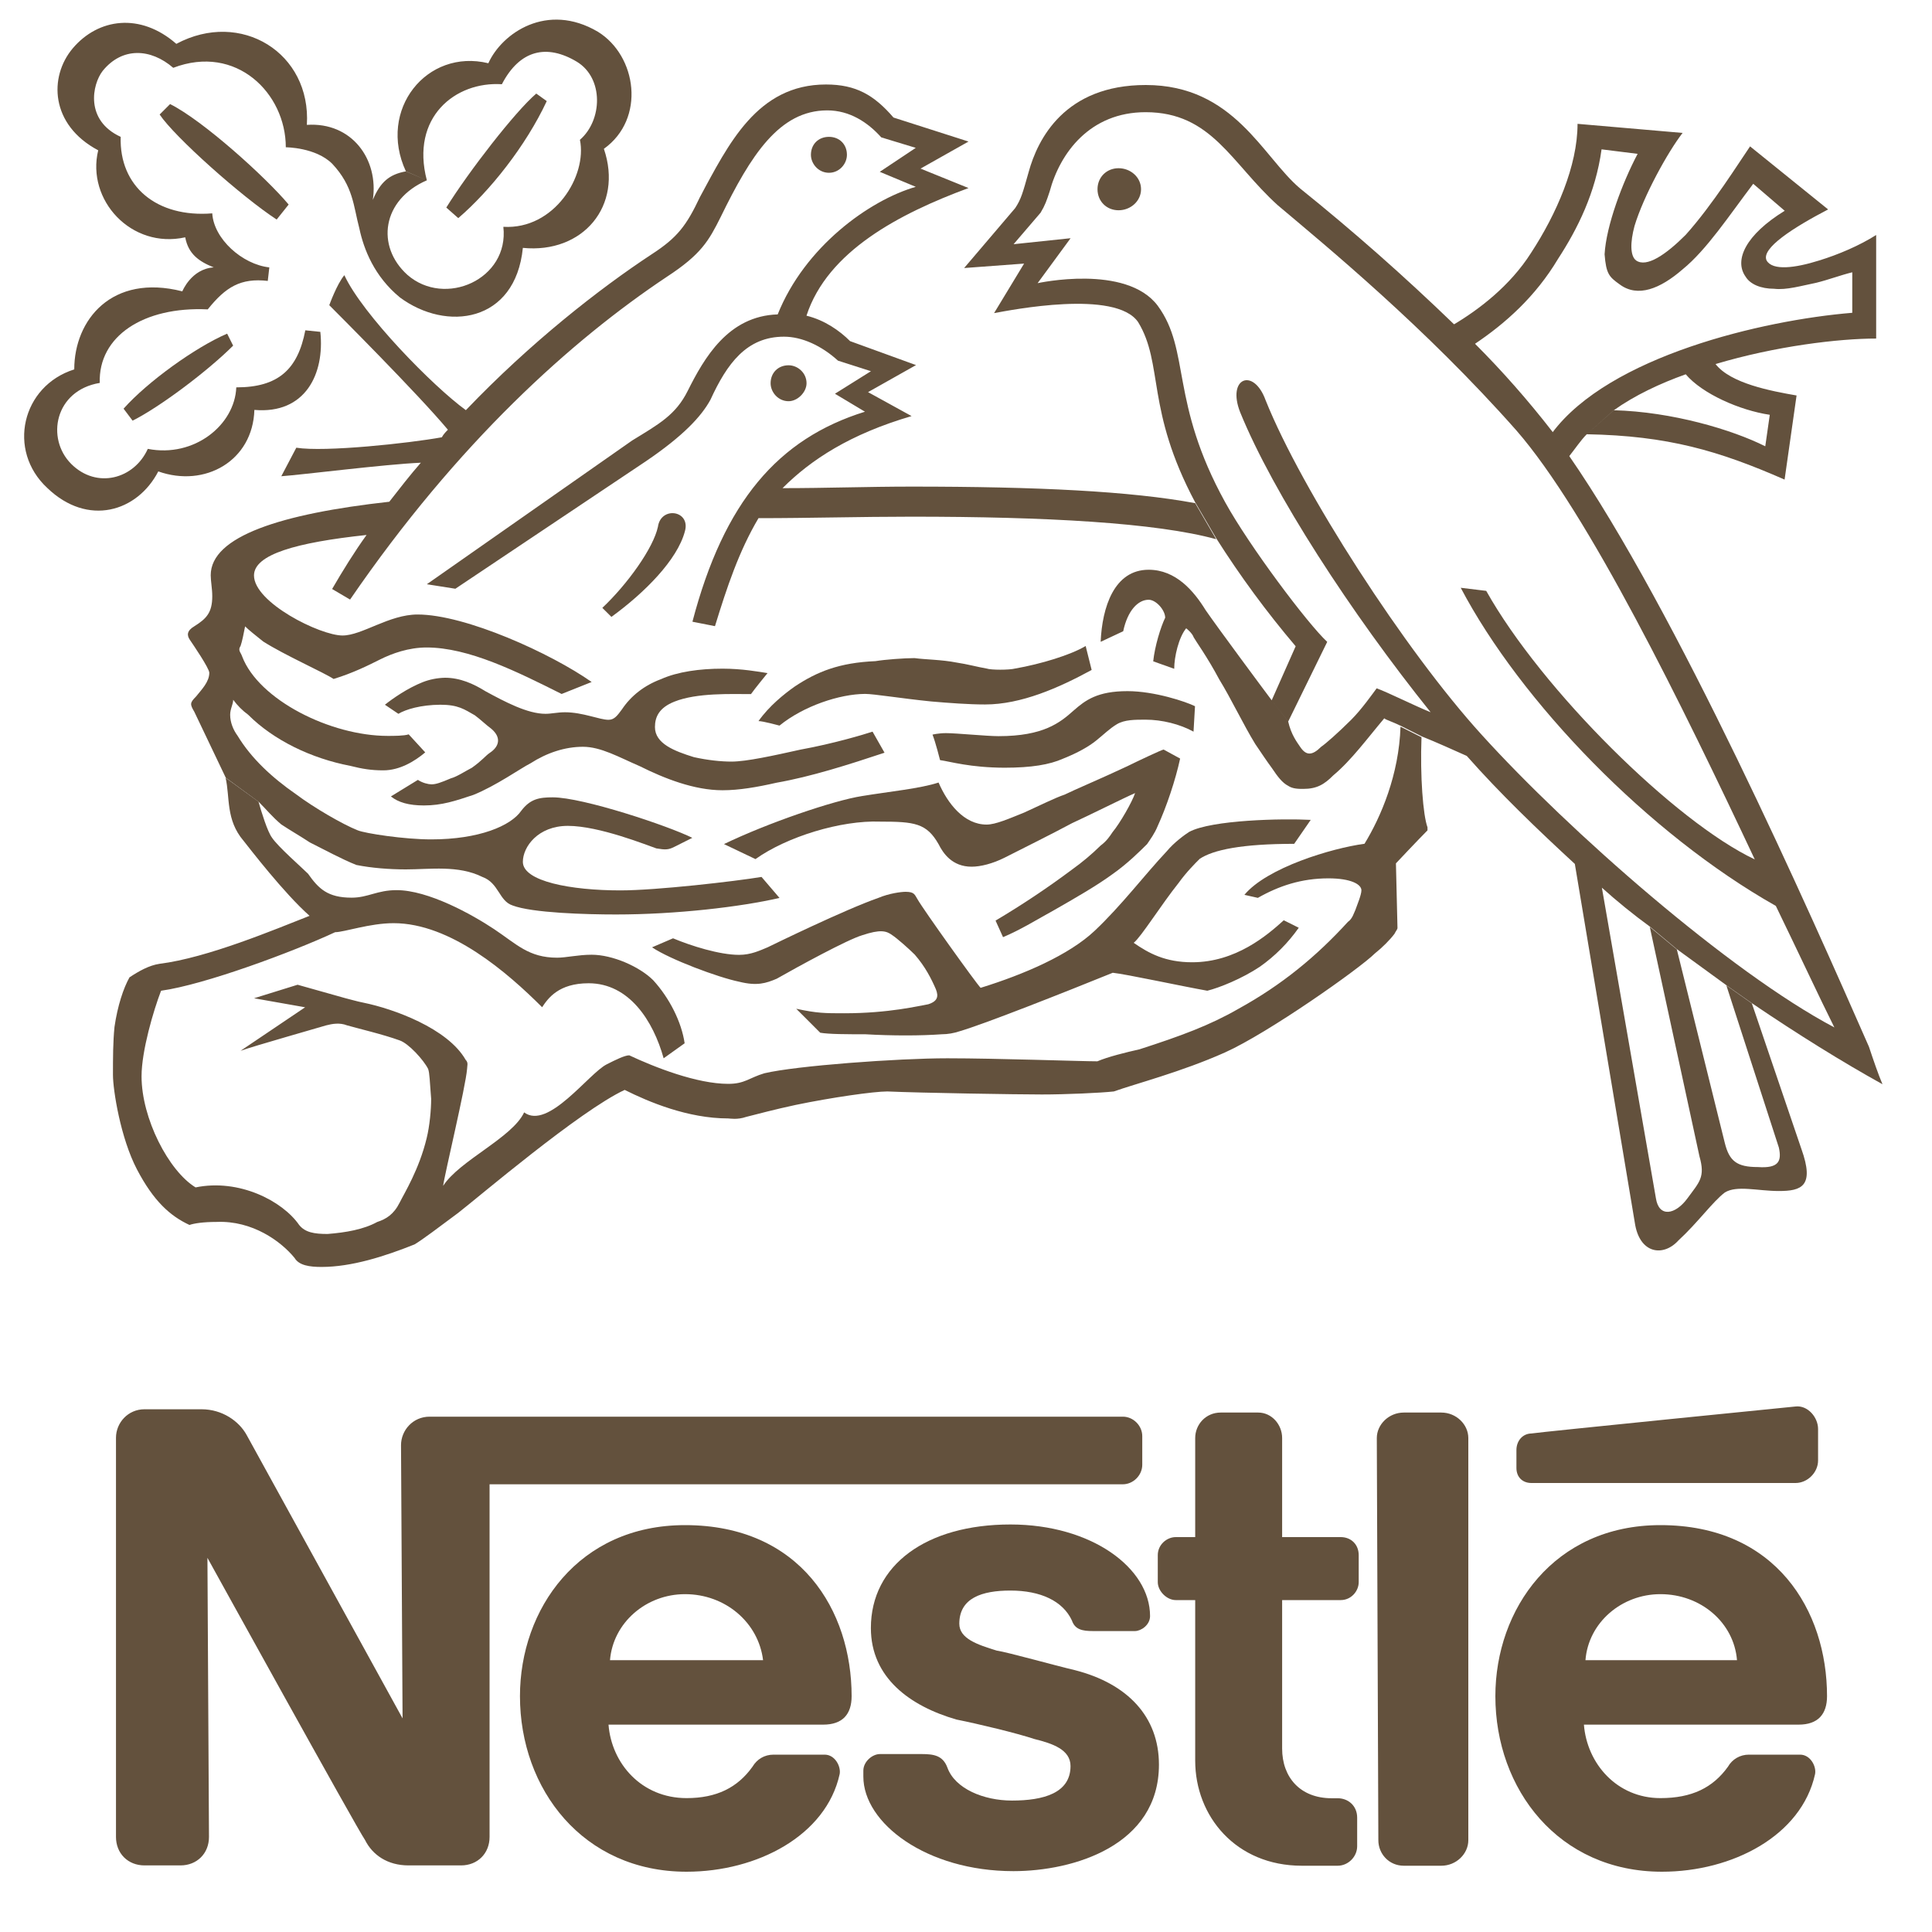
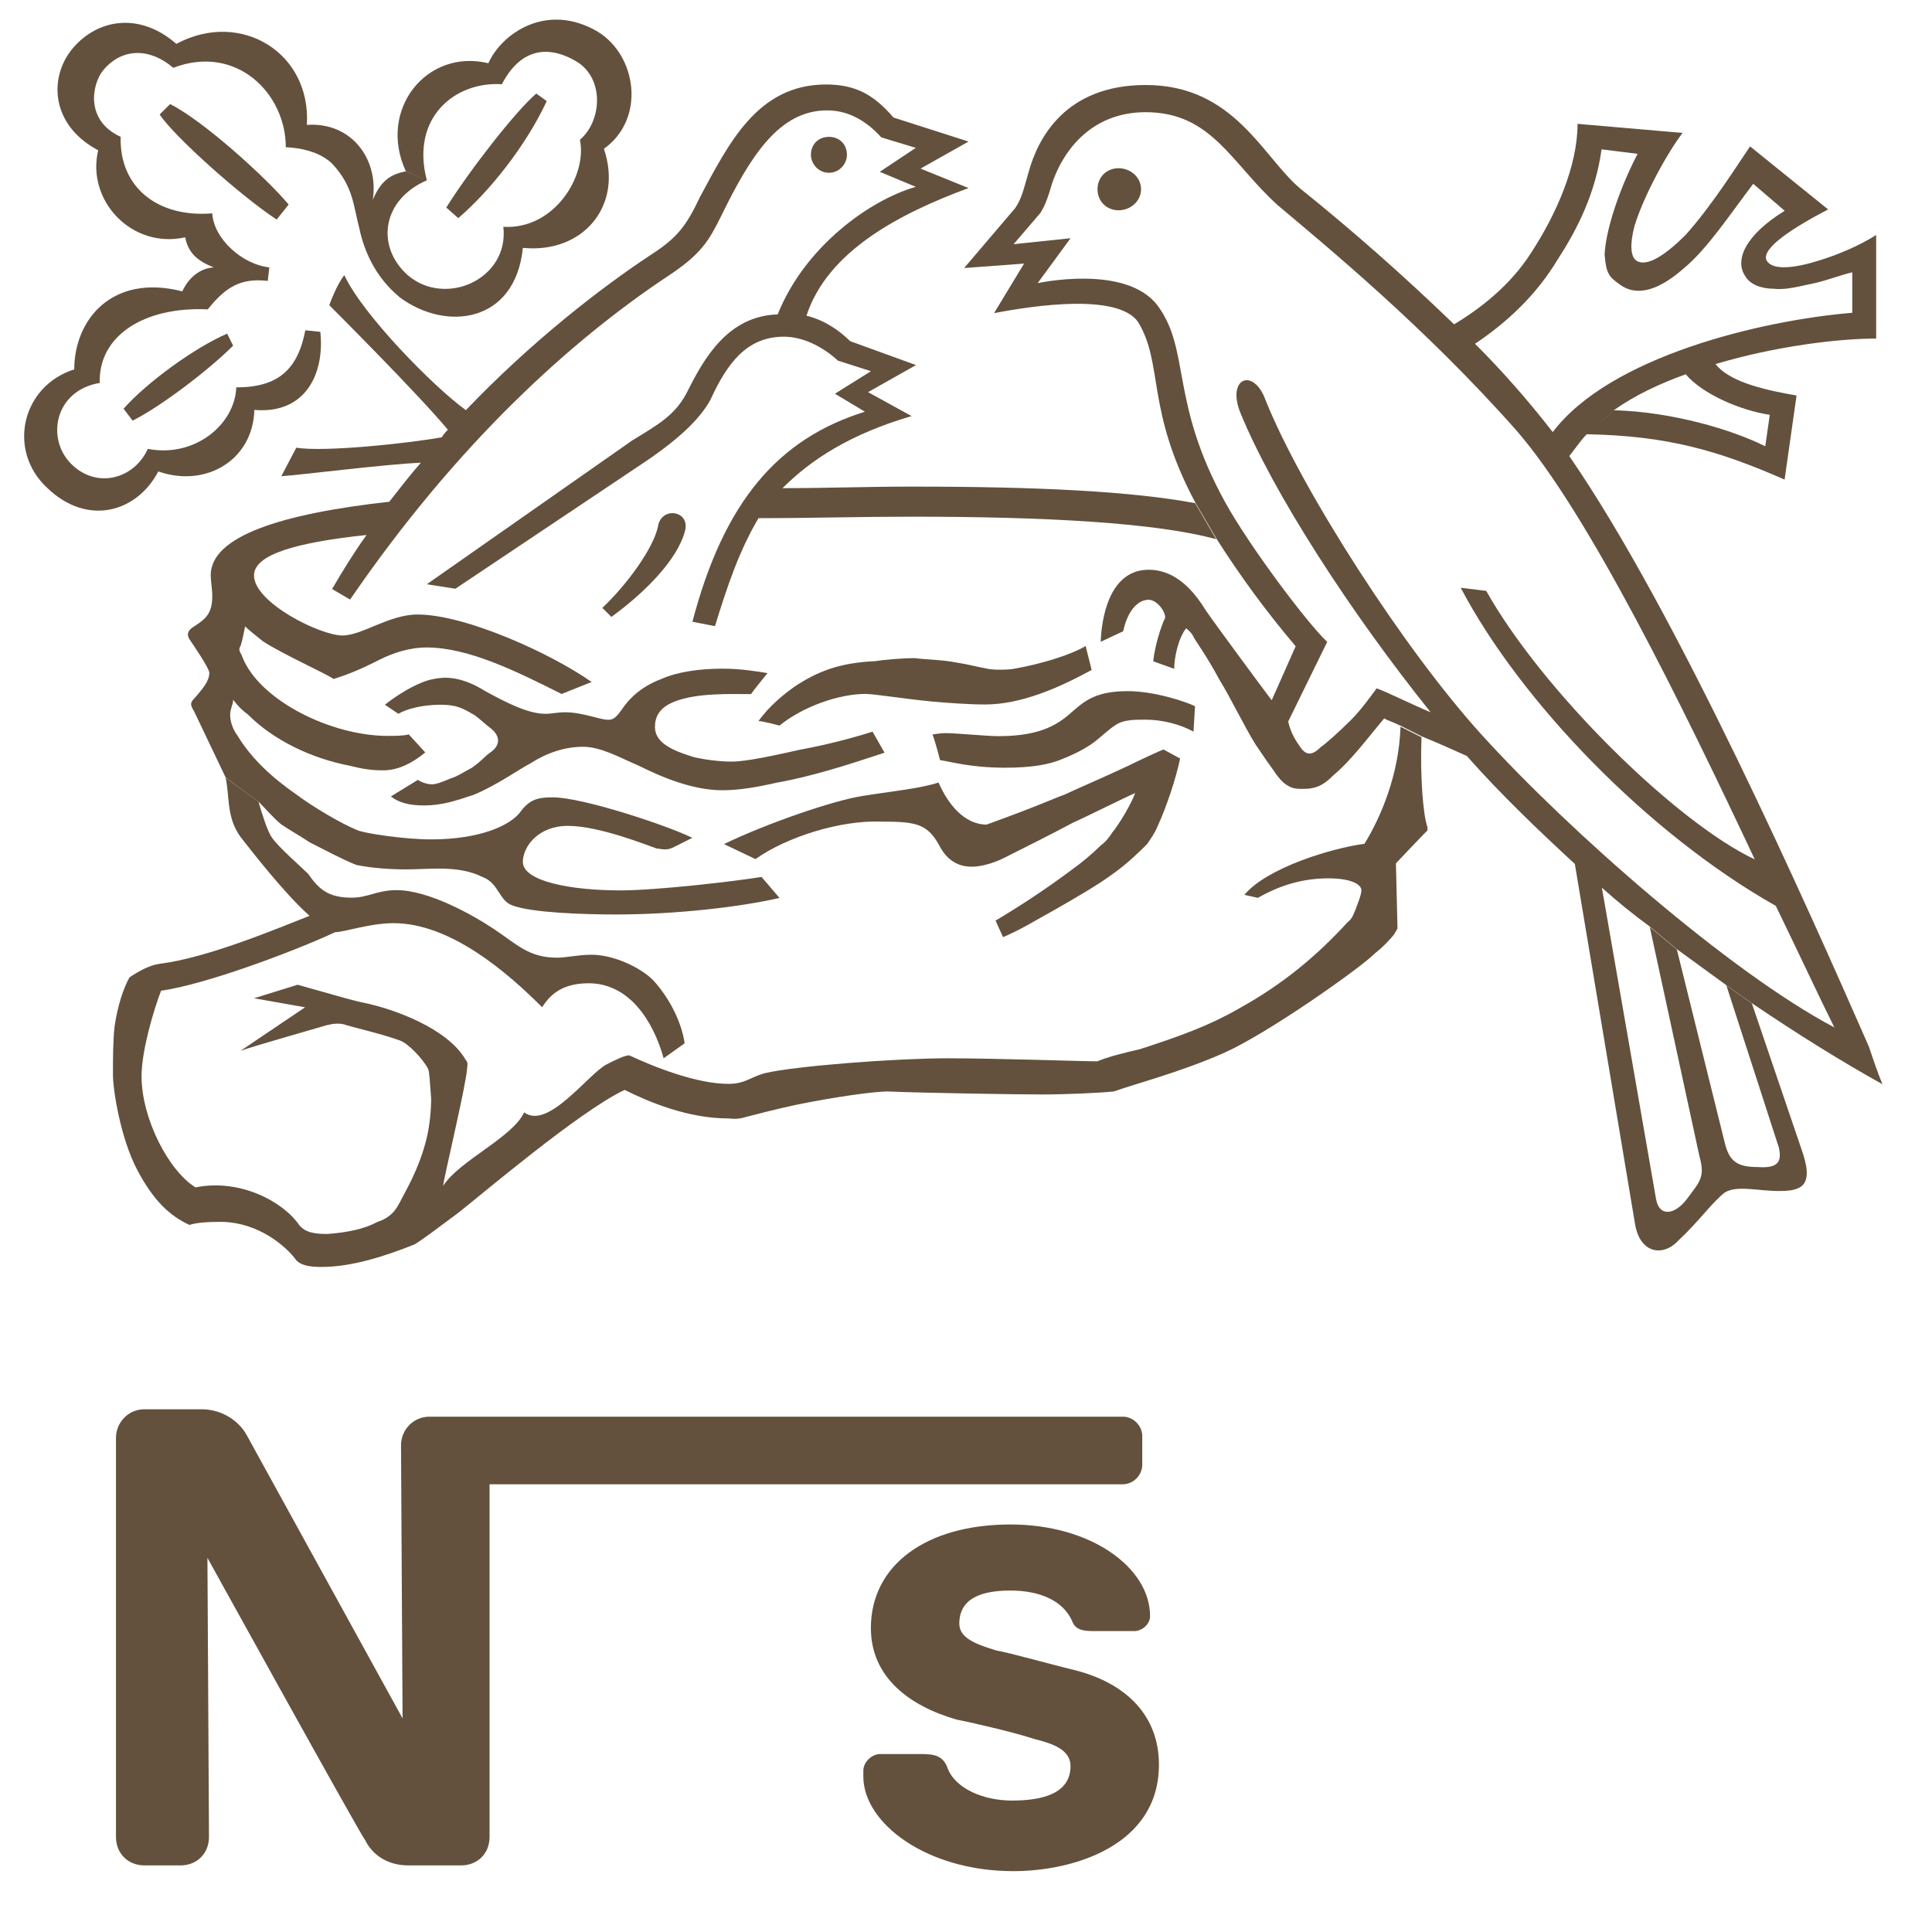
<svg xmlns="http://www.w3.org/2000/svg" width="30" height="30" viewBox="0 0 30 30" fill="none">
  <path fill-rule="evenodd" clip-rule="evenodd" d="M17.369 3.265C17.555 3.265 17.718 3.124 17.718 2.938C17.718 2.752 17.555 2.612 17.369 2.612C17.183 2.612 17.042 2.752 17.042 2.938C17.042 3.126 17.183 3.265 17.369 3.265ZM12.872 2.683C13.035 2.683 13.151 2.543 13.151 2.404C13.151 2.24 13.034 2.125 12.872 2.125C12.708 2.125 12.592 2.241 12.592 2.404C12.592 2.543 12.709 2.683 12.872 2.683ZM9.494 9.579L9.353 9.439C9.749 9.065 10.146 8.507 10.216 8.181C10.261 7.855 10.728 7.924 10.635 8.25C10.518 8.695 10.006 9.207 9.494 9.579ZM6.628 2.8C5.93 3.102 5.835 3.824 6.325 4.267C6.908 4.779 7.909 4.337 7.816 3.522C8.609 3.569 9.121 2.729 9.005 2.171C9.355 1.868 9.378 1.215 8.958 0.959C8.491 0.679 8.072 0.772 7.793 1.308C7.071 1.261 6.371 1.821 6.628 2.8L6.302 2.659C5.859 1.704 6.628 0.749 7.583 0.982C7.793 0.516 8.493 0.027 9.284 0.493C9.889 0.866 10.03 1.844 9.377 2.311C9.68 3.197 9.051 3.942 8.119 3.849C8.002 5.014 6.931 5.154 6.209 4.618C5.813 4.292 5.649 3.873 5.58 3.547C5.487 3.197 5.487 2.894 5.16 2.544C4.903 2.287 4.438 2.287 4.438 2.287C4.438 1.449 3.669 0.679 2.69 1.053C2.34 0.75 1.898 0.727 1.595 1.1C1.431 1.31 1.316 1.869 1.874 2.125C1.85 2.894 2.433 3.383 3.296 3.313C3.319 3.709 3.762 4.106 4.182 4.152L4.158 4.362C3.739 4.314 3.505 4.455 3.226 4.804C2.224 4.757 1.525 5.224 1.549 5.946C0.851 6.062 0.71 6.808 1.106 7.204C1.502 7.599 2.085 7.437 2.295 6.97C3.017 7.111 3.646 6.598 3.669 6.015C4.322 6.015 4.624 5.736 4.741 5.129L4.974 5.153C5.044 5.805 4.741 6.434 3.95 6.365C3.926 7.158 3.18 7.577 2.458 7.32C2.132 7.949 1.363 8.182 0.734 7.577C0.105 6.994 0.338 5.993 1.153 5.736C1.153 4.967 1.737 4.245 2.831 4.524C2.831 4.524 2.971 4.174 3.319 4.152C3.086 4.059 2.924 3.942 2.876 3.685C2.038 3.871 1.338 3.104 1.525 2.334C0.78 1.939 0.756 1.193 1.13 0.75C1.525 0.284 2.178 0.191 2.738 0.681C3.74 0.145 4.834 0.821 4.765 1.939C5.463 1.892 5.884 2.475 5.789 3.104C5.906 2.825 6.046 2.708 6.302 2.661L6.628 2.8Z" fill="#63513D" />
  <path fill-rule="evenodd" clip-rule="evenodd" d="M8.327 1.453L8.49 1.57C8.164 2.268 7.605 2.968 7.116 3.387L6.93 3.223C7.278 2.664 8 1.732 8.327 1.453ZM3.527 5.181L3.62 5.367C3.224 5.763 2.479 6.322 2.059 6.532L1.919 6.346C2.291 5.927 3.037 5.391 3.527 5.181ZM4.482 3.176L4.296 3.409C3.76 3.06 2.712 2.128 2.479 1.778L2.641 1.616C3.153 1.871 4.132 2.757 4.482 3.176ZM3.503 12.077C3.573 12.38 3.503 12.73 3.782 13.056C3.875 13.173 4.411 13.871 4.807 14.221C4.271 14.431 3.223 14.873 2.477 14.966C2.313 14.99 2.151 15.083 2.011 15.176C1.918 15.34 1.825 15.619 1.778 15.945C1.754 16.179 1.754 16.434 1.754 16.691C1.754 16.924 1.871 17.67 2.127 18.159C2.384 18.649 2.64 18.881 2.942 19.021C3.012 18.997 3.152 18.974 3.362 18.974C3.921 18.95 4.364 19.276 4.574 19.533C4.643 19.65 4.807 19.673 4.993 19.673C5.46 19.673 5.972 19.509 6.437 19.323C6.554 19.254 6.833 19.044 7.113 18.835C7.416 18.601 9 17.25 9.7 16.924C10.072 17.11 10.679 17.367 11.308 17.367C11.331 17.367 11.448 17.391 11.587 17.343C11.773 17.296 12.03 17.227 12.356 17.157C12.915 17.041 13.568 16.948 13.778 16.948C14.29 16.971 15.805 16.995 16.178 16.995C16.55 16.995 17.086 16.971 17.296 16.948C17.622 16.831 18.344 16.645 19.02 16.343C19.696 16.04 21.117 15.037 21.35 14.804C21.467 14.711 21.583 14.594 21.653 14.501C21.676 14.454 21.7 14.432 21.7 14.408C21.7 14.385 21.676 13.406 21.676 13.406C21.676 13.406 22.026 13.034 22.166 12.894V12.846C22.097 12.66 22.05 12.054 22.073 11.448L21.747 11.284C21.723 12.03 21.444 12.683 21.188 13.102C20.675 13.171 19.673 13.474 19.323 13.895L19.532 13.942C19.859 13.756 20.209 13.639 20.628 13.639C20.978 13.639 21.14 13.732 21.14 13.825C21.14 13.895 21.071 14.059 21.047 14.128C21.024 14.175 21 14.268 20.931 14.314C20.442 14.85 19.906 15.293 19.23 15.665C18.787 15.92 18.344 16.084 17.693 16.294C17.483 16.341 17.203 16.41 17.04 16.48C16.784 16.48 15.48 16.433 14.711 16.433C13.941 16.433 12.357 16.549 11.868 16.666C11.635 16.735 11.566 16.83 11.309 16.83C10.82 16.83 10.168 16.573 9.771 16.387C9.701 16.387 9.561 16.456 9.421 16.527C9.142 16.667 8.511 17.552 8.139 17.273C7.953 17.668 7.137 18.018 6.881 18.414C6.905 18.228 7.231 16.877 7.253 16.596C7.253 16.549 7.277 16.503 7.23 16.456C6.951 15.968 6.111 15.665 5.646 15.57C5.529 15.547 5.46 15.523 5.367 15.501L4.621 15.291L3.945 15.501L4.738 15.641L3.735 16.317C3.921 16.248 4.993 15.945 5.064 15.922C5.157 15.898 5.274 15.876 5.39 15.922C5.554 15.969 5.95 16.062 6.205 16.155C6.345 16.202 6.577 16.458 6.648 16.598C6.672 16.667 6.672 16.784 6.695 17.064C6.695 17.227 6.672 17.484 6.626 17.67C6.509 18.159 6.276 18.532 6.207 18.672C6.114 18.858 5.997 18.929 5.857 18.975C5.647 19.091 5.368 19.139 5.087 19.161C4.878 19.161 4.738 19.137 4.645 19.021C4.388 18.649 3.713 18.299 3.037 18.438C2.618 18.182 2.198 17.366 2.198 16.713C2.198 16.317 2.384 15.688 2.501 15.384C3.177 15.291 4.552 14.779 5.204 14.475C5.344 14.475 5.74 14.335 6.112 14.335C6.998 14.335 7.882 15.104 8.418 15.64C8.511 15.5 8.675 15.268 9.14 15.268C9.769 15.268 10.143 15.851 10.305 16.433L10.631 16.2C10.584 15.873 10.398 15.5 10.143 15.221C9.933 15.011 9.514 14.825 9.187 14.825C8.978 14.825 8.792 14.871 8.652 14.871C8.209 14.871 8.023 14.661 7.673 14.428C7.323 14.195 6.648 13.822 6.158 13.822C5.855 13.822 5.715 13.939 5.46 13.939C5.087 13.939 4.947 13.799 4.783 13.567C4.69 13.474 4.317 13.148 4.224 13.008C4.154 12.915 4.06 12.612 4.014 12.448L3.503 12.077Z" fill="#63513D" />
  <path fill-rule="evenodd" clip-rule="evenodd" d="M4.018 12.452C4.135 12.568 4.228 12.685 4.368 12.802C4.508 12.895 4.671 12.988 4.811 13.081C5.044 13.197 5.3 13.338 5.533 13.431C5.766 13.478 6.045 13.5 6.302 13.5C6.675 13.5 7.117 13.431 7.49 13.617C7.747 13.71 7.747 13.989 7.957 14.059C8.26 14.176 9.098 14.2 9.565 14.2C10.496 14.2 11.499 14.083 12.104 13.943L11.825 13.617C11.406 13.686 10.194 13.826 9.634 13.826C8.865 13.826 8.119 13.686 8.119 13.383C8.119 13.15 8.353 12.824 8.818 12.824C9.306 12.824 10.052 13.127 10.192 13.174C10.332 13.197 10.378 13.197 10.471 13.15L10.75 13.01C10.378 12.824 9.05 12.381 8.583 12.381C8.373 12.381 8.233 12.405 8.093 12.591C7.931 12.824 7.44 13.034 6.695 13.034C6.276 13.034 5.67 12.941 5.554 12.893C5.32 12.8 4.877 12.543 4.598 12.334C4.226 12.077 3.9 11.774 3.69 11.426C3.621 11.333 3.574 11.216 3.574 11.099C3.574 11.006 3.621 10.936 3.621 10.866C3.69 10.959 3.761 11.03 3.854 11.099C4.25 11.495 4.833 11.776 5.438 11.892C5.624 11.939 5.765 11.962 5.951 11.962C6.208 11.962 6.439 11.821 6.603 11.683L6.346 11.403C6.277 11.427 6.113 11.427 6.02 11.427C5.134 11.427 4.017 10.868 3.76 10.193C3.736 10.123 3.69 10.1 3.736 10.029C3.76 9.96 3.783 9.843 3.806 9.726C3.851 9.773 3.969 9.867 4.085 9.96C4.411 10.169 5.04 10.448 5.18 10.543C5.483 10.45 5.716 10.333 5.902 10.24C6.088 10.147 6.345 10.054 6.624 10.054C7.277 10.054 8.022 10.426 8.721 10.776L9.187 10.59C8.558 10.147 7.229 9.542 6.484 9.542C6.041 9.542 5.622 9.868 5.319 9.868C4.969 9.868 3.944 9.356 3.944 8.936C3.944 8.61 4.597 8.424 5.692 8.307C5.506 8.564 5.319 8.867 5.157 9.146L5.436 9.31C7.113 6.863 8.884 5.279 10.352 4.3C10.888 3.95 11.005 3.741 11.191 3.369C11.657 2.414 12.099 1.714 12.845 1.714C13.195 1.714 13.475 1.9 13.684 2.133L14.22 2.296L13.661 2.668L14.22 2.901C13.498 3.11 12.496 3.832 12.076 4.882C11.307 4.906 10.935 5.558 10.678 6.071C10.492 6.443 10.235 6.583 9.816 6.84L6.628 9.072L7.071 9.142L10.03 7.162C10.613 6.766 10.892 6.464 11.032 6.207C11.289 5.647 11.592 5.228 12.174 5.228C12.453 5.228 12.757 5.368 13.012 5.6L13.524 5.764L12.965 6.114L13.431 6.393C12.081 6.812 11.241 7.791 10.752 9.654L11.102 9.723C11.288 9.118 11.474 8.559 11.778 8.046C12.571 8.046 13.362 8.023 14.155 8.023C16.229 8.023 17.953 8.116 18.885 8.373L18.559 7.813C17.556 7.627 16.113 7.556 14.155 7.556C13.479 7.556 12.826 7.58 12.151 7.58C12.594 7.137 13.2 6.741 14.155 6.461L13.479 6.089L14.224 5.669L13.2 5.297C13.036 5.133 12.804 4.971 12.523 4.902C12.85 3.899 13.967 3.317 15.039 2.92L14.294 2.618L15.039 2.198L13.874 1.825C13.572 1.475 13.291 1.312 12.826 1.312C11.754 1.312 11.311 2.244 10.868 3.061C10.659 3.503 10.519 3.689 10.123 3.946C9.308 4.482 8.236 5.321 7.234 6.369C6.721 5.997 5.626 4.878 5.347 4.273C5.23 4.413 5.113 4.739 5.113 4.739C5.23 4.856 6.488 6.114 6.955 6.673C6.931 6.697 6.885 6.743 6.861 6.79C6.349 6.883 5.044 7.023 4.601 6.952L4.368 7.395C4.694 7.372 5.976 7.209 6.535 7.185C6.371 7.372 6.209 7.581 6.045 7.791C4.368 7.977 3.272 8.327 3.272 8.932C3.272 9.025 3.296 9.142 3.296 9.258C3.296 9.515 3.203 9.608 3.017 9.725C2.9 9.794 2.9 9.865 2.948 9.935C2.995 10.004 3.25 10.377 3.25 10.447C3.25 10.587 3.134 10.704 3.041 10.819C2.948 10.912 2.948 10.936 3.017 11.052L3.506 12.077L4.018 12.452ZM24.639 6.743C24.546 6.836 24.453 6.976 24.36 7.092L24.103 6.72C24.989 5.532 27.364 4.972 28.762 4.857V4.228C28.576 4.274 28.39 4.345 28.203 4.391C27.97 4.438 27.736 4.507 27.55 4.484C27.341 4.484 27.178 4.414 27.107 4.298C26.921 4.041 27.107 3.645 27.713 3.273L27.224 2.854C26.852 3.344 26.502 3.878 26.128 4.182C25.779 4.485 25.43 4.625 25.15 4.416C24.986 4.299 24.94 4.253 24.916 3.949C24.94 3.506 25.195 2.83 25.429 2.389L24.869 2.319C24.776 2.995 24.497 3.553 24.193 4.02C23.845 4.603 23.378 5.022 22.888 5.349L22.562 5.046C22.957 4.813 23.448 4.441 23.774 3.927C24.169 3.322 24.496 2.576 24.496 1.923L26.127 2.064C25.894 2.366 25.522 3.042 25.381 3.508C25.312 3.764 25.312 3.974 25.405 4.044C25.569 4.16 25.872 3.95 26.174 3.648C26.594 3.181 27.013 2.507 27.175 2.273L28.387 3.252C27.852 3.531 27.339 3.857 27.432 4.045C27.525 4.207 27.875 4.162 28.247 4.045C28.55 3.952 28.876 3.812 29.133 3.649V5.257C28.551 5.257 27.572 5.374 26.639 5.653C26.873 5.955 27.502 6.072 27.897 6.141L27.711 7.447C26.689 6.999 25.897 6.766 24.639 6.743L25.058 6.37C25.967 6.394 26.899 6.673 27.411 6.93L27.481 6.441C27.016 6.372 26.433 6.115 26.176 5.812C25.78 5.953 25.383 6.139 25.057 6.372L24.639 6.743Z" fill="#63513D" />
  <path fill-rule="evenodd" clip-rule="evenodd" d="M19.747 10.874L20.119 10.035C19.669 9.505 19.257 8.945 18.885 8.358L18.558 7.799C17.789 6.355 18.07 5.655 17.673 5.002C17.324 4.49 15.693 4.816 15.436 4.862L15.902 4.093L14.971 4.162L15.764 3.231C15.857 3.091 15.88 2.998 15.973 2.671C16.113 2.159 16.533 1.32 17.791 1.32C19.165 1.32 19.608 2.439 20.19 2.928C21.013 3.59 21.806 4.29 22.567 5.025L22.893 5.327C23.326 5.759 23.73 6.219 24.105 6.702L24.362 7.074C26.039 9.497 28.09 14.134 29.021 16.254C29.091 16.464 29.162 16.673 29.231 16.836C28.602 16.487 27.926 16.067 27.204 15.578L26.808 15.299L26.039 14.739L25.62 14.389C25.362 14.201 25.112 13.998 24.874 13.784L25.713 18.607C25.76 18.91 26.015 18.864 26.203 18.607C26.389 18.352 26.482 18.281 26.389 17.955L25.618 14.394L26.038 14.743L26.783 17.749C26.853 18.029 26.969 18.122 27.296 18.122C27.622 18.145 27.668 18.029 27.622 17.819L26.807 15.302L27.203 15.581L27.972 17.841C28.181 18.423 27.972 18.494 27.622 18.494C27.296 18.494 26.969 18.401 26.783 18.517C26.597 18.657 26.364 18.984 26.061 19.263C25.828 19.52 25.456 19.472 25.385 18.984L24.454 13.415C23.872 12.879 23.289 12.319 22.776 11.738C22.567 11.645 22.31 11.528 22.078 11.435L21.752 11.271C21.611 11.202 21.518 11.178 21.495 11.154C21.239 11.457 20.983 11.807 20.703 12.04C20.563 12.181 20.447 12.25 20.237 12.25C20.168 12.25 20.073 12.25 20.004 12.203C19.911 12.155 19.841 12.062 19.748 11.924C19.679 11.831 19.584 11.69 19.491 11.552C19.305 11.249 19.119 10.853 18.932 10.549C18.746 10.199 18.56 9.944 18.536 9.897C18.512 9.827 18.419 9.756 18.419 9.756C18.303 9.897 18.233 10.199 18.233 10.385L17.907 10.269C17.931 10.035 18.024 9.733 18.093 9.592C18.093 9.476 17.953 9.313 17.836 9.313C17.673 9.313 17.51 9.477 17.441 9.802L17.091 9.966C17.114 9.43 17.3 8.847 17.836 8.847C18.256 8.847 18.536 9.173 18.722 9.476C18.932 9.779 19.607 10.688 19.747 10.874L20.002 11.2C20.049 11.41 20.142 11.527 20.188 11.596C20.281 11.736 20.374 11.736 20.515 11.596C20.584 11.549 20.771 11.386 20.981 11.177C21.145 11.013 21.307 10.781 21.377 10.688C21.563 10.757 21.936 10.945 22.215 11.06C20.981 9.523 19.769 7.658 19.257 6.401C19.047 5.865 19.466 5.702 19.652 6.214C20.212 7.613 21.82 10.106 23.008 11.41C24.359 12.901 26.853 15.092 28.484 15.954C28.251 15.488 27.948 14.835 27.575 14.067C25.595 12.948 23.614 10.899 22.682 9.127L23.078 9.175C23.94 10.713 26.014 12.762 27.248 13.345C26.129 10.968 24.662 7.962 23.544 6.681C22.122 5.073 20.585 3.815 19.84 3.186C19.118 2.534 18.815 1.742 17.789 1.742C16.927 1.742 16.46 2.371 16.298 2.977C16.251 3.117 16.229 3.186 16.158 3.303L15.739 3.792L16.624 3.699L16.112 4.397C16.112 4.397 17.486 4.094 17.977 4.747C18.489 5.445 18.163 6.238 19.025 7.8C19.397 8.476 20.306 9.687 20.609 9.967L20.004 11.202L19.747 10.874ZM6.186 11.084L5.977 10.943C6.093 10.85 6.326 10.687 6.56 10.594C6.671 10.55 6.789 10.527 6.91 10.524C7.143 10.524 7.352 10.617 7.539 10.734C7.841 10.898 8.191 11.084 8.47 11.084C8.563 11.084 8.656 11.06 8.773 11.06C9.052 11.06 9.309 11.177 9.449 11.177C9.542 11.177 9.589 11.107 9.659 11.013C9.799 10.803 10.008 10.641 10.264 10.546C10.521 10.43 10.869 10.383 11.219 10.383C11.522 10.383 11.779 10.43 11.918 10.452C11.918 10.452 11.708 10.709 11.661 10.778C11.358 10.778 10.822 10.755 10.472 10.895C10.239 10.988 10.17 11.128 10.17 11.29C10.17 11.547 10.472 11.663 10.775 11.757C10.985 11.804 11.194 11.826 11.358 11.826C11.591 11.826 12.011 11.733 12.43 11.64C12.942 11.547 13.409 11.407 13.549 11.361L13.735 11.688C13.175 11.874 12.594 12.06 12.058 12.154C11.755 12.223 11.475 12.271 11.219 12.271C10.776 12.271 10.311 12.085 9.938 11.899C9.611 11.758 9.332 11.596 9.052 11.596C8.773 11.596 8.492 11.689 8.237 11.853C8.097 11.922 7.701 12.203 7.351 12.343C7.072 12.436 6.862 12.507 6.582 12.507C6.349 12.507 6.186 12.46 6.07 12.367L6.489 12.11C6.558 12.157 6.651 12.179 6.699 12.179C6.768 12.179 6.839 12.155 7.001 12.086C7.094 12.062 7.234 11.969 7.327 11.922C7.491 11.806 7.537 11.736 7.607 11.689C7.747 11.596 7.793 11.456 7.63 11.317C7.537 11.248 7.468 11.177 7.373 11.107C7.209 11.014 7.116 10.943 6.837 10.943C6.536 10.945 6.303 11.014 6.186 11.084Z" fill="#63513D" />
-   <path fill-rule="evenodd" clip-rule="evenodd" d="M12.104 11.267C12.104 11.267 11.848 11.197 11.778 11.197C11.942 10.964 12.174 10.778 12.338 10.662C12.688 10.428 13.036 10.29 13.595 10.266C13.736 10.242 14.039 10.219 14.201 10.219C14.365 10.242 14.62 10.242 14.853 10.288C15.017 10.312 15.18 10.357 15.32 10.381C15.389 10.405 15.67 10.405 15.763 10.381C16.159 10.312 16.625 10.171 16.858 10.031L16.951 10.403C16.439 10.682 15.856 10.939 15.296 10.939C15.04 10.939 14.737 10.916 14.458 10.892C13.991 10.845 13.572 10.775 13.433 10.775C13.036 10.777 12.476 10.964 12.104 11.267ZM11.731 13.34L11.242 13.107C11.918 12.78 12.943 12.43 13.386 12.361C13.805 12.292 14.294 12.244 14.574 12.151C14.715 12.478 14.97 12.804 15.32 12.804C15.46 12.804 15.67 12.711 15.902 12.618C16.159 12.501 16.392 12.385 16.531 12.339C16.671 12.269 17.114 12.082 17.509 11.896C17.65 11.826 18.045 11.639 18.069 11.639L18.325 11.779C18.255 12.105 18.115 12.525 17.976 12.828C17.929 12.944 17.859 13.037 17.812 13.107C17.695 13.223 17.509 13.409 17.276 13.573C17.021 13.759 16.695 13.945 16.367 14.133C16.111 14.273 15.854 14.435 15.575 14.552L15.459 14.295C15.868 14.052 16.265 13.788 16.647 13.502C16.804 13.39 16.953 13.265 17.09 13.13C17.183 13.061 17.23 12.99 17.276 12.921C17.393 12.78 17.579 12.454 17.626 12.315C17.462 12.385 16.904 12.665 16.647 12.782C16.345 12.944 15.878 13.177 15.599 13.318C15.413 13.411 15.227 13.458 15.087 13.458C14.784 13.458 14.644 13.248 14.574 13.108C14.388 12.782 14.202 12.758 13.666 12.758C13.06 12.735 12.221 12.991 11.731 13.34ZM14.597 11.803C14.597 11.803 14.527 11.524 14.48 11.407C14.48 11.407 14.573 11.384 14.69 11.384C14.853 11.384 15.319 11.431 15.505 11.431C16.204 11.431 16.46 11.221 16.669 11.035C16.855 10.871 17.042 10.732 17.508 10.732C17.927 10.732 18.416 10.896 18.556 10.966L18.533 11.361C18.323 11.245 18.043 11.175 17.787 11.175C17.623 11.175 17.461 11.175 17.344 11.245C17.228 11.314 17.135 11.409 17.018 11.502C16.901 11.595 16.738 11.688 16.506 11.781C16.296 11.874 16.017 11.921 15.596 11.921C15.063 11.919 14.76 11.826 14.597 11.803Z" fill="#63513D" />
-   <path fill-rule="evenodd" clip-rule="evenodd" d="M10.125 14.71L10.451 14.57C10.73 14.687 11.173 14.827 11.476 14.827C11.662 14.827 11.802 14.758 11.919 14.71C12.012 14.665 13.107 14.129 13.643 13.941C13.807 13.872 13.993 13.848 14.062 13.848C14.203 13.848 14.203 13.895 14.248 13.965C14.341 14.129 15.158 15.27 15.227 15.339C15.903 15.13 16.602 14.827 16.997 14.454C17.417 14.058 17.767 13.591 18.117 13.219C18.233 13.079 18.396 12.962 18.466 12.917C18.816 12.731 19.91 12.707 20.353 12.731L20.096 13.103C19.282 13.103 18.839 13.196 18.629 13.336C18.559 13.405 18.419 13.546 18.303 13.708C18.024 14.058 17.721 14.547 17.604 14.64C17.837 14.802 18.093 14.942 18.512 14.942C19.189 14.942 19.677 14.523 19.934 14.29L20.167 14.406C20.002 14.641 19.797 14.847 19.562 15.012C19.283 15.198 18.933 15.338 18.747 15.384C18.351 15.314 17.489 15.127 17.279 15.105C16.534 15.407 15.3 15.896 14.902 16.013C14.812 16.043 14.718 16.06 14.623 16.06C14.297 16.084 13.854 16.084 13.435 16.06C13.156 16.06 12.875 16.06 12.736 16.036L12.364 15.664C12.691 15.734 12.807 15.734 13.11 15.734C13.808 15.734 14.275 15.617 14.415 15.594C14.555 15.548 14.579 15.477 14.532 15.36C14.462 15.198 14.368 15.012 14.205 14.824C14.112 14.731 13.926 14.567 13.856 14.522C13.762 14.452 13.669 14.429 13.389 14.522C13.156 14.591 12.387 15.012 12.06 15.198C11.896 15.267 11.758 15.314 11.477 15.244C11.151 15.177 10.404 14.898 10.125 14.71ZM12.245 6.23C12.385 6.23 12.524 6.09 12.524 5.951C12.524 5.787 12.384 5.672 12.245 5.672C12.083 5.672 11.966 5.788 11.966 5.951C11.966 6.09 12.083 6.23 12.245 6.23ZM22.8 22.33C22.8 22.12 22.614 21.934 22.38 21.934H21.799C21.565 21.934 21.379 22.12 21.379 22.33L21.403 28.575C21.403 28.785 21.567 28.971 21.799 28.971H22.38C22.614 28.971 22.8 28.785 22.8 28.575V22.33ZM23.547 22.516V22.795C23.547 22.935 23.64 23.028 23.78 23.028H27.881C28.067 23.028 28.231 22.865 28.231 22.678V22.19C28.231 22.004 28.067 21.818 27.881 21.84C27.881 21.84 23.92 22.236 23.78 22.259C23.64 22.261 23.547 22.377 23.547 22.516ZM20.215 28.971C19.19 28.971 18.559 28.202 18.559 27.339V24.846H18.257C18.117 24.846 17.978 24.706 17.978 24.567V24.148C17.978 23.985 18.118 23.868 18.257 23.868H18.559V22.33C18.559 22.12 18.723 21.934 18.955 21.934H19.537C19.747 21.934 19.909 22.12 19.909 22.33V23.868H20.819C20.982 23.868 21.098 23.985 21.098 24.148V24.567C21.098 24.707 20.981 24.846 20.819 24.846H19.909V27.153C19.909 27.596 20.188 27.923 20.678 27.923H20.771C20.934 27.923 21.074 28.039 21.074 28.225V28.668C21.074 28.832 20.934 28.971 20.771 28.971H20.215ZM13.224 26.338C13.224 25.01 12.431 23.682 10.637 23.682C8.982 23.682 8.074 24.988 8.074 26.338C8.074 27.782 9.053 29.064 10.661 29.064C11.756 29.064 12.828 28.504 13.038 27.549C13.061 27.433 12.968 27.246 12.805 27.246H12.012C11.871 27.246 11.755 27.316 11.685 27.433C11.452 27.759 11.126 27.921 10.661 27.921C9.962 27.921 9.496 27.385 9.449 26.78H12.781C13.085 26.781 13.224 26.617 13.224 26.338ZM9.472 25.779C9.52 25.197 10.032 24.754 10.637 24.754C11.266 24.754 11.778 25.197 11.849 25.779H9.472ZM28.37 26.338C28.37 25.01 27.577 23.682 25.783 23.682C24.128 23.682 23.22 24.988 23.22 26.338C23.22 27.782 24.199 29.064 25.807 29.064C26.902 29.064 27.974 28.504 28.184 27.549C28.208 27.433 28.115 27.246 27.951 27.246H27.158C27.023 27.245 26.898 27.316 26.832 27.433C26.598 27.759 26.272 27.921 25.783 27.921C25.107 27.921 24.642 27.385 24.595 26.78H27.927C28.23 26.781 28.37 26.617 28.37 26.338ZM24.619 25.779C24.664 25.197 25.178 24.754 25.783 24.754C26.412 24.754 26.925 25.197 26.972 25.779H24.619Z" fill="#63513D" />
+   <path fill-rule="evenodd" clip-rule="evenodd" d="M12.104 11.267C12.104 11.267 11.848 11.197 11.778 11.197C11.942 10.964 12.174 10.778 12.338 10.662C12.688 10.428 13.036 10.29 13.595 10.266C13.736 10.242 14.039 10.219 14.201 10.219C14.365 10.242 14.62 10.242 14.853 10.288C15.017 10.312 15.18 10.357 15.32 10.381C15.389 10.405 15.67 10.405 15.763 10.381C16.159 10.312 16.625 10.171 16.858 10.031L16.951 10.403C16.439 10.682 15.856 10.939 15.296 10.939C15.04 10.939 14.737 10.916 14.458 10.892C13.991 10.845 13.572 10.775 13.433 10.775C13.036 10.777 12.476 10.964 12.104 11.267ZM11.731 13.34L11.242 13.107C11.918 12.78 12.943 12.43 13.386 12.361C13.805 12.292 14.294 12.244 14.574 12.151C14.715 12.478 14.97 12.804 15.32 12.804C16.159 12.501 16.392 12.385 16.531 12.339C16.671 12.269 17.114 12.082 17.509 11.896C17.65 11.826 18.045 11.639 18.069 11.639L18.325 11.779C18.255 12.105 18.115 12.525 17.976 12.828C17.929 12.944 17.859 13.037 17.812 13.107C17.695 13.223 17.509 13.409 17.276 13.573C17.021 13.759 16.695 13.945 16.367 14.133C16.111 14.273 15.854 14.435 15.575 14.552L15.459 14.295C15.868 14.052 16.265 13.788 16.647 13.502C16.804 13.39 16.953 13.265 17.09 13.13C17.183 13.061 17.23 12.99 17.276 12.921C17.393 12.78 17.579 12.454 17.626 12.315C17.462 12.385 16.904 12.665 16.647 12.782C16.345 12.944 15.878 13.177 15.599 13.318C15.413 13.411 15.227 13.458 15.087 13.458C14.784 13.458 14.644 13.248 14.574 13.108C14.388 12.782 14.202 12.758 13.666 12.758C13.06 12.735 12.221 12.991 11.731 13.34ZM14.597 11.803C14.597 11.803 14.527 11.524 14.48 11.407C14.48 11.407 14.573 11.384 14.69 11.384C14.853 11.384 15.319 11.431 15.505 11.431C16.204 11.431 16.46 11.221 16.669 11.035C16.855 10.871 17.042 10.732 17.508 10.732C17.927 10.732 18.416 10.896 18.556 10.966L18.533 11.361C18.323 11.245 18.043 11.175 17.787 11.175C17.623 11.175 17.461 11.175 17.344 11.245C17.228 11.314 17.135 11.409 17.018 11.502C16.901 11.595 16.738 11.688 16.506 11.781C16.296 11.874 16.017 11.921 15.596 11.921C15.063 11.919 14.76 11.826 14.597 11.803Z" fill="#63513D" />
  <path fill-rule="evenodd" clip-rule="evenodd" d="M17.436 21.998H6.67C6.413 21.998 6.227 22.208 6.227 22.441L6.251 26.683C6.251 26.683 3.944 22.488 3.828 22.279C3.711 22.069 3.454 21.883 3.129 21.883H2.244C1.987 21.883 1.801 22.093 1.801 22.326V28.524C1.801 28.78 1.987 28.966 2.244 28.966H2.802C3.059 28.966 3.245 28.78 3.245 28.524L3.221 24.19C3.221 24.19 5.551 28.408 5.668 28.571C5.784 28.804 6.017 28.966 6.344 28.966H7.159C7.416 28.966 7.602 28.78 7.602 28.524V23.048H17.434C17.598 23.048 17.737 22.907 17.737 22.745V22.302C17.738 22.138 17.598 21.998 17.436 21.998Z" fill="#63513D" />
  <path fill-rule="evenodd" clip-rule="evenodd" d="M15.69 24.698C16.157 24.698 16.505 24.86 16.645 25.164C16.693 25.305 16.809 25.327 16.972 25.327H17.624C17.717 25.327 17.858 25.234 17.858 25.094C17.858 24.348 16.95 23.672 15.69 23.672C14.385 23.672 13.523 24.301 13.523 25.28C13.523 26.049 14.128 26.492 14.852 26.701C15.201 26.771 15.783 26.911 16.064 27.004C16.343 27.073 16.623 27.168 16.623 27.423C16.623 27.843 16.204 27.959 15.714 27.959C15.271 27.959 14.828 27.773 14.711 27.447C14.642 27.261 14.502 27.237 14.316 27.237H13.663C13.546 27.237 13.406 27.354 13.406 27.494V27.587C13.406 28.309 14.385 29.055 15.736 29.055C16.668 29.055 17.996 28.659 17.996 27.401C17.996 26.656 17.508 26.143 16.691 25.934C16.389 25.864 15.643 25.654 15.479 25.631C15.177 25.538 14.896 25.445 14.896 25.212C14.897 24.814 15.247 24.698 15.69 24.698Z" fill="#63513D" />
</svg>